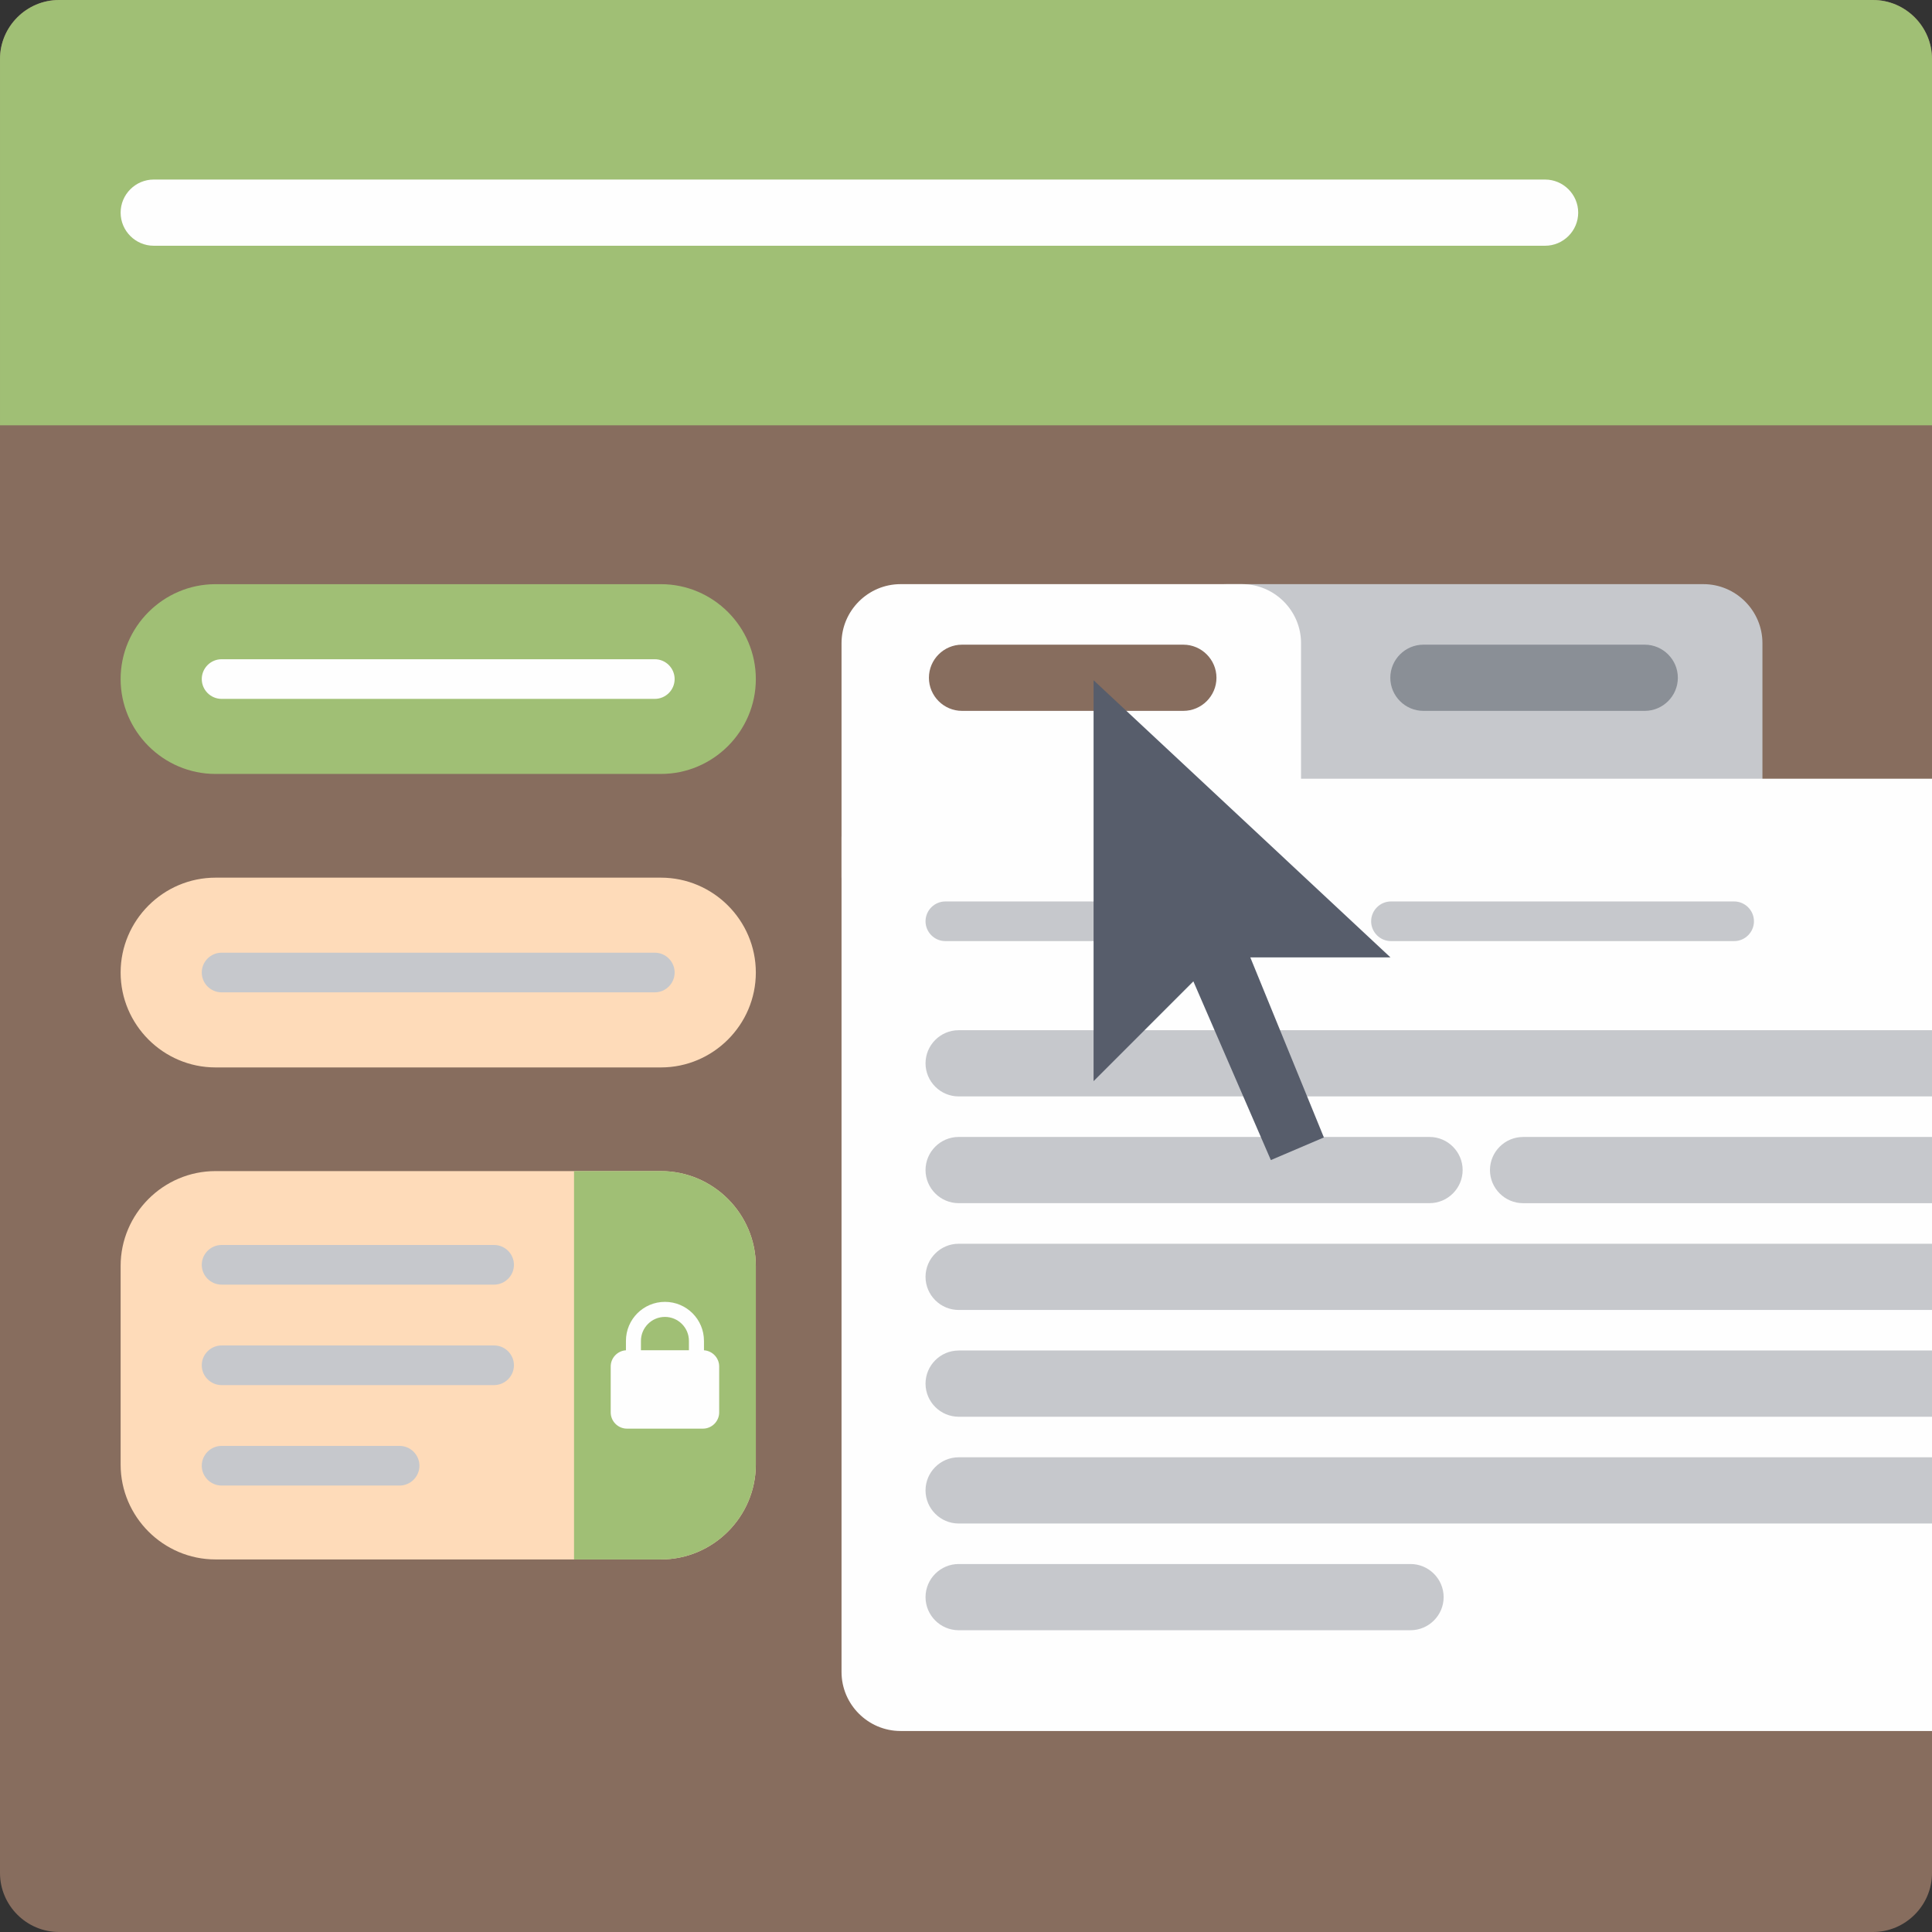
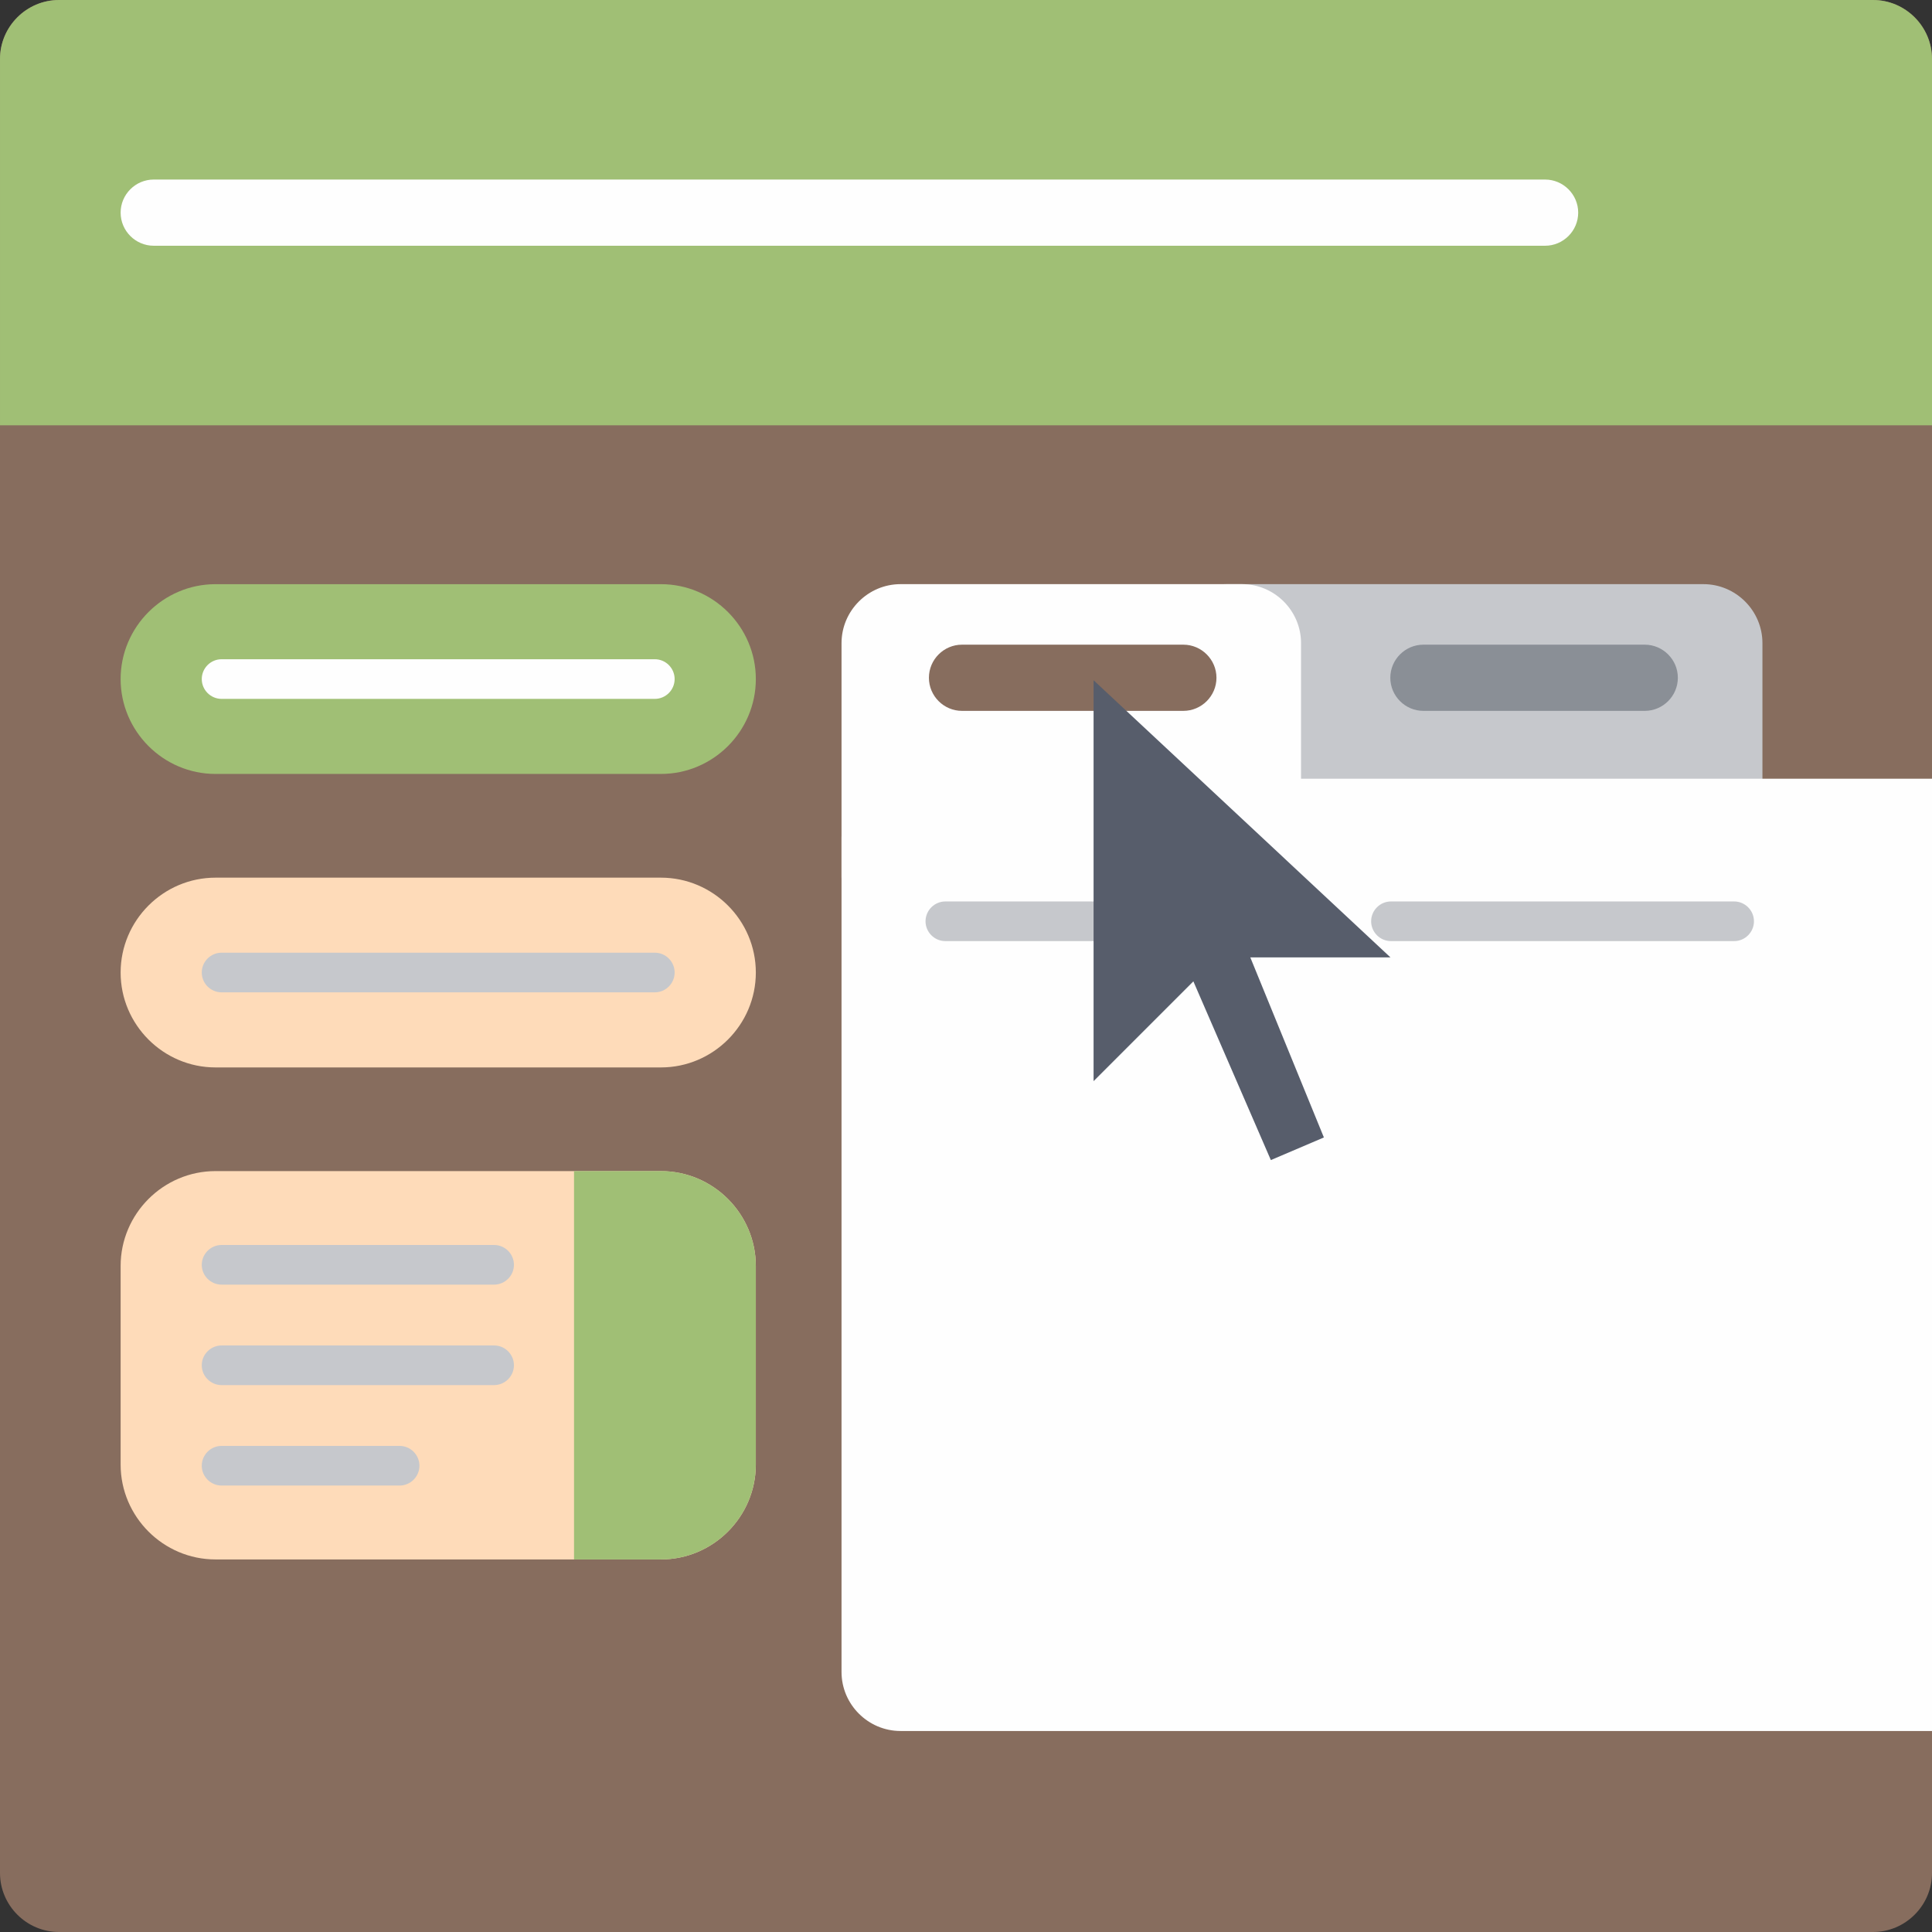
<svg xmlns="http://www.w3.org/2000/svg" xml:space="preserve" width="85.789mm" height="85.789mm" version="1.1" style="shape-rendering:geometricPrecision; text-rendering:geometricPrecision; image-rendering:optimizeQuality; fill-rule:evenodd; clip-rule:evenodd" viewBox="0 0 708.58 708.58">
  <rect x="0" y="0" width="708.58" height="708.58" fill="#333333" stroke="none" />
  <defs>
    <style type="text/css">
   
    .fil4 {fill:#FEFEFE}
    .fil7 {fill:#575D6B}
    .fil0 {fill:#876D5E}
    .fil5 {fill:#8A8F96}
    .fil1 {fill:#A0BF75}
    .fil3 {fill:#C6C8CC}
    .fil2 {fill:#FEDBB9}
    .fil6 {fill:#FEFEFE;fill-rule:nonzero}
   
  </style>
  </defs>
  <g id="Слой_x0020_1">
    <path class="fil0" d="M21.65 0l665.28 0c11.91,0 21.65,9.74 21.65,21.65l0 114.44 0 6.29 0 544.55c0,11.91 -9.74,21.65 -21.65,21.65l-665.28 0c-11.91,0 -21.65,-9.74 -21.65,-21.65l0 -544.55 0 -6.29 0 -114.44c0,-11.91 9.74,-21.65 21.65,-21.65z" />
    <path class="fil1" d="M21.65 0l665.28 0c11.91,0 21.65,9.74 21.65,21.65l0 134.34 -708.58 0 0 -134.34c0,-11.91 9.74,-21.65 21.65,-21.65z" />
    <path class="fil2" d="M79.04 391.49l163.37 0c19.14,0 34.8,-15.66 34.8,-34.8l0 -0c0,-19.14 -15.66,-34.8 -34.8,-34.8l-163.37 0c-19.14,0 -34.8,15.66 -34.8,34.8l0 0c0,19.14 15.66,34.8 34.8,34.8z" />
    <path class="fil3" d="M449.95 214.24l174.79 0c11.91,0 21.65,9.74 21.65,21.65 0,221.76 0,-136.06 0,85.7 0,11.91 -9.75,21.65 -21.65,21.65l-174.79 0c-11.9,0 -21.65,-9.74 -21.65,-21.65 0,-221.76 0,136.06 0,-85.7 0,-11.91 9.74,-21.65 21.65,-21.65z" />
    <path class="fil4" d="M330.29 214.24l125.23 0c11.91,0 21.65,9.74 21.65,21.65 0,221.76 0,-136.06 0,85.7 0,11.91 -9.75,21.65 -21.65,21.65l-125.23 0c-11.9,0 -21.65,-9.74 -21.65,-21.65 0,-221.76 0,136.06 0,-85.7 0,-11.91 9.74,-21.65 21.65,-21.65z" />
    <path class="fil4" d="M330.29 285.6l378.29 0 0 349.26 -378.29 0c-11.9,0 -21.65,-9.74 -21.65,-21.65 0,-221.76 0,-84.2 0,-305.96 0,-11.91 9.74,-21.65 21.65,-21.65z" />
    <path class="fil0" d="M352.83 236.44l81.17 0c6.68,0 12.15,5.47 12.15,12.14l0 0c0,6.68 -5.47,12.14 -12.15,12.14l-81.17 0c-6.68,0 -12.14,-5.46 -12.14,-12.14l0 -0c0,-6.68 5.46,-12.14 12.14,-12.14z" />
    <path class="fil5" d="M522.05 236.44l81.17 0c6.68,0 12.15,5.47 12.15,12.14l0 0c0,6.68 -5.47,12.14 -12.15,12.14l-81.17 0c-6.68,0 -12.14,-5.46 -12.14,-12.14l0 -0c0,-6.68 5.46,-12.14 12.14,-12.14z" />
    <path class="fil3" d="M346.72 330.62l125.86 0c4,0 7.27,3.27 7.27,7.27l0 0c0,4 -3.27,7.27 -7.27,7.27l-125.86 0c-4,0 -7.27,-3.27 -7.27,-7.27l0 -0c0,-4 3.27,-7.27 7.27,-7.27z" />
-     <path class="fil3" d="M351.59 573.62l165.73 0c6.68,0 12.15,5.47 12.15,12.14l0 0c0,6.68 -5.47,12.14 -12.15,12.14l-165.73 0c-6.68,0 -12.14,-5.46 -12.14,-12.14l0 -0c0,-6.68 5.46,-12.14 12.14,-12.14zm0 -156.63l172.7 0c6.68,0 12.15,5.47 12.15,12.14l0 0c0,6.68 -5.47,12.14 -12.15,12.14l-172.7 0c-6.68,0 -12.14,-5.46 -12.14,-12.14l0 -0c0,-6.68 5.46,-12.14 12.14,-12.14zm0 -39.16l356.99 0 0 24.29 -356.99 0c-6.68,0 -12.14,-5.46 -12.14,-12.14l0 -0c0,-6.68 5.46,-12.14 12.14,-12.14zm207.01 39.16l149.98 0 0 24.29 -149.98 0c-6.67,0 -12.14,-5.46 -12.14,-12.14l0 -0c0,-6.68 5.46,-12.14 12.14,-12.14zm-207.01 39.16l356.99 0 0 24.29 -356.99 0c-6.68,0 -12.14,-5.46 -12.14,-12.14l0 -0c0,-6.68 5.46,-12.14 12.14,-12.14zm0 39.16l356.99 0 0 24.29 -356.99 0c-6.68,0 -12.14,-5.46 -12.14,-12.14l0 -0c0,-6.68 5.46,-12.14 12.14,-12.14zm0 39.16l356.99 0 0 24.29 -356.99 0c-6.68,0 -12.14,-5.46 -12.14,-12.14l0 -0c0,-6.68 5.46,-12.14 12.14,-12.14z" />
    <path class="fil3" d="M510.15 330.62l125.86 0c4,0 7.27,3.27 7.27,7.27l0 0c0,4 -3.27,7.27 -7.27,7.27l-125.86 0c-4,0 -7.27,-3.27 -7.27,-7.27l0 -0c0,-4 3.27,-7.27 7.27,-7.27z" />
    <path class="fil1" d="M79.04 283.85l163.37 0c19.14,0 34.8,-15.66 34.8,-34.8l0 -0c0,-19.14 -15.66,-34.8 -34.8,-34.8l-163.37 0c-19.14,0 -34.8,15.66 -34.8,34.8l0 0c0,19.14 15.66,34.8 34.8,34.8z" />
    <path class="fil2" d="M79.04 429.51l163.37 0c19.14,0 34.8,15.66 34.8,34.8l0 72.83c0,19.14 -15.66,34.8 -34.8,34.8l-163.37 0c-19.14,0 -34.8,-15.66 -34.8,-34.8l0 -72.83c0,-19.14 15.66,-34.8 34.8,-34.8z" />
    <path class="fil1" d="M210.53 429.51l31.87 0c19.14,0 34.8,15.66 34.8,34.8l0 72.83c0,19.14 -15.66,34.8 -34.8,34.8l-31.87 0 0 -142.44z" />
-     <path class="fil6" d="M252.67 495.22l0 -3.43c0,-2.43 -0.98,-4.63 -2.58,-6.22 -1.59,-1.59 -3.79,-2.58 -6.22,-2.58 -2.43,0 -4.63,0.98 -6.22,2.58 -1.59,1.59 -2.58,3.79 -2.58,6.22l0 3.43 17.59 0zm-23.1 0.01l0 -3.45c0,-3.95 1.6,-7.53 4.19,-10.12 2.59,-2.59 6.17,-4.19 10.12,-4.19 3.95,0 7.53,1.6 10.12,4.19 2.59,2.59 4.19,6.17 4.19,10.12l0 3.45c3.1,0.2 5.58,2.8 5.58,5.95l0 16.82c0,3.28 -2.69,5.97 -5.97,5.97l-27.85 0c-3.28,0 -5.97,-2.69 -5.97,-5.97l0 -16.82c0,-3.15 2.48,-5.75 5.58,-5.95z" />
    <path class="fil3" d="M81.27 363.95l158.89 0c4,0 7.27,-3.27 7.27,-7.27l0 -0c0,-4 -3.27,-7.27 -7.27,-7.27l-158.89 0c-4,0 -7.27,3.27 -7.27,7.27l0 0c0,4 3.27,7.27 7.27,7.27z" />
    <path class="fil4" d="M81.27 256.32l158.89 0c4,0 7.27,-3.27 7.27,-7.27l0 -0c0,-4 -3.27,-7.27 -7.27,-7.27l-158.89 0c-4,0 -7.27,3.27 -7.27,7.27l0 0c0,4 3.27,7.27 7.27,7.27z" />
    <path class="fil3" d="M81.27 456.61l99.95 0c4,0 7.27,3.28 7.27,7.27l0 0c0,4 -3.28,7.27 -7.27,7.27l-99.95 0c-4,0 -7.27,-3.27 -7.27,-7.27l0 -0c0,-4 3.27,-7.27 7.27,-7.27zm0 73.69l65.29 0c4,0 7.27,3.28 7.27,7.27l0 0c0,4 -3.28,7.27 -7.27,7.27l-65.29 0c-4,0 -7.27,-3.27 -7.27,-7.27l0 -0c0,-4 3.27,-7.27 7.27,-7.27zm0 -36.84l99.95 0c4,0 7.27,3.28 7.27,7.27l0 0c0,4 -3.28,7.27 -7.27,7.27l-99.95 0c-4,0 -7.27,-3.27 -7.27,-7.27l0 -0c0,-4 3.27,-7.27 7.27,-7.27z" />
    <path class="fil4" d="M56.38 65.85l510.29 0c6.68,0 12.15,5.47 12.15,12.14l0 0c0,6.68 -5.47,12.14 -12.15,12.14l-510.29 0c-6.68,0 -12.14,-5.46 -12.14,-12.14l0 -0c0,-6.68 5.46,-12.14 12.14,-12.14z" />
    <polygon class="fil7" points="401.08,249.48 401.08,396.52 437.68,359.92 466.1,425.47 485.55,417.17 458.56,351.13 509.96,351.13 " />
  </g>
</svg>